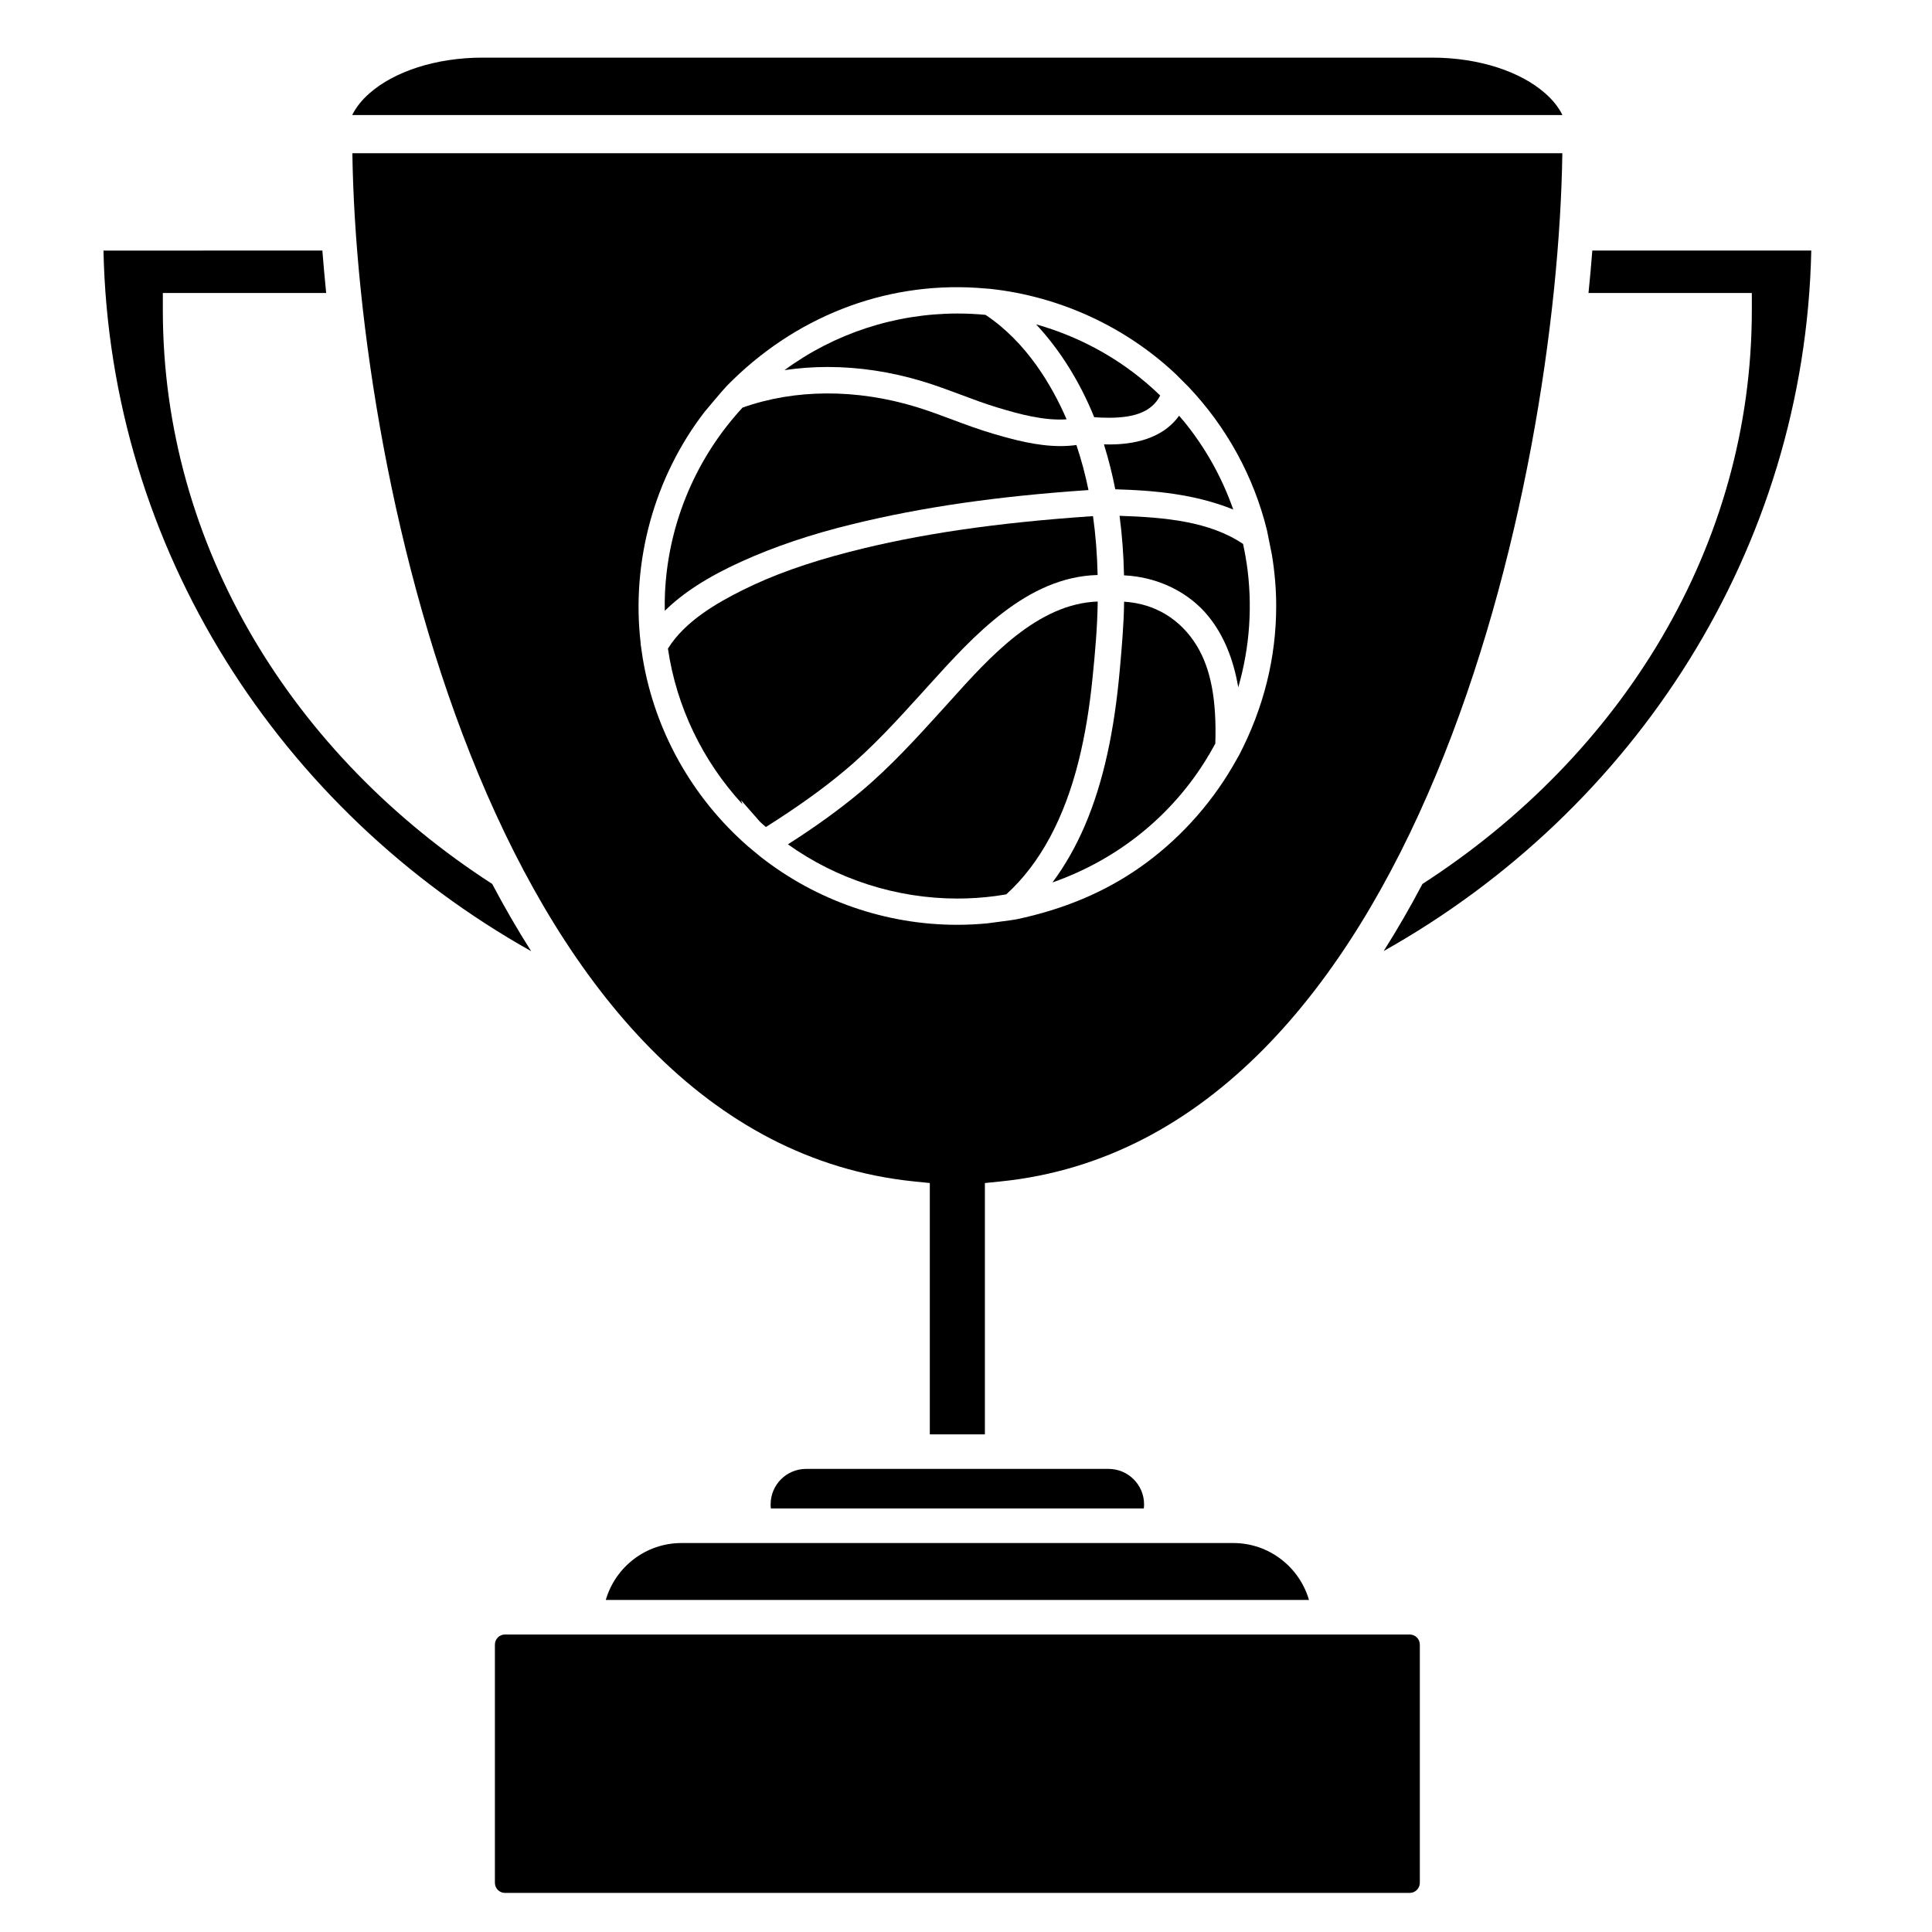
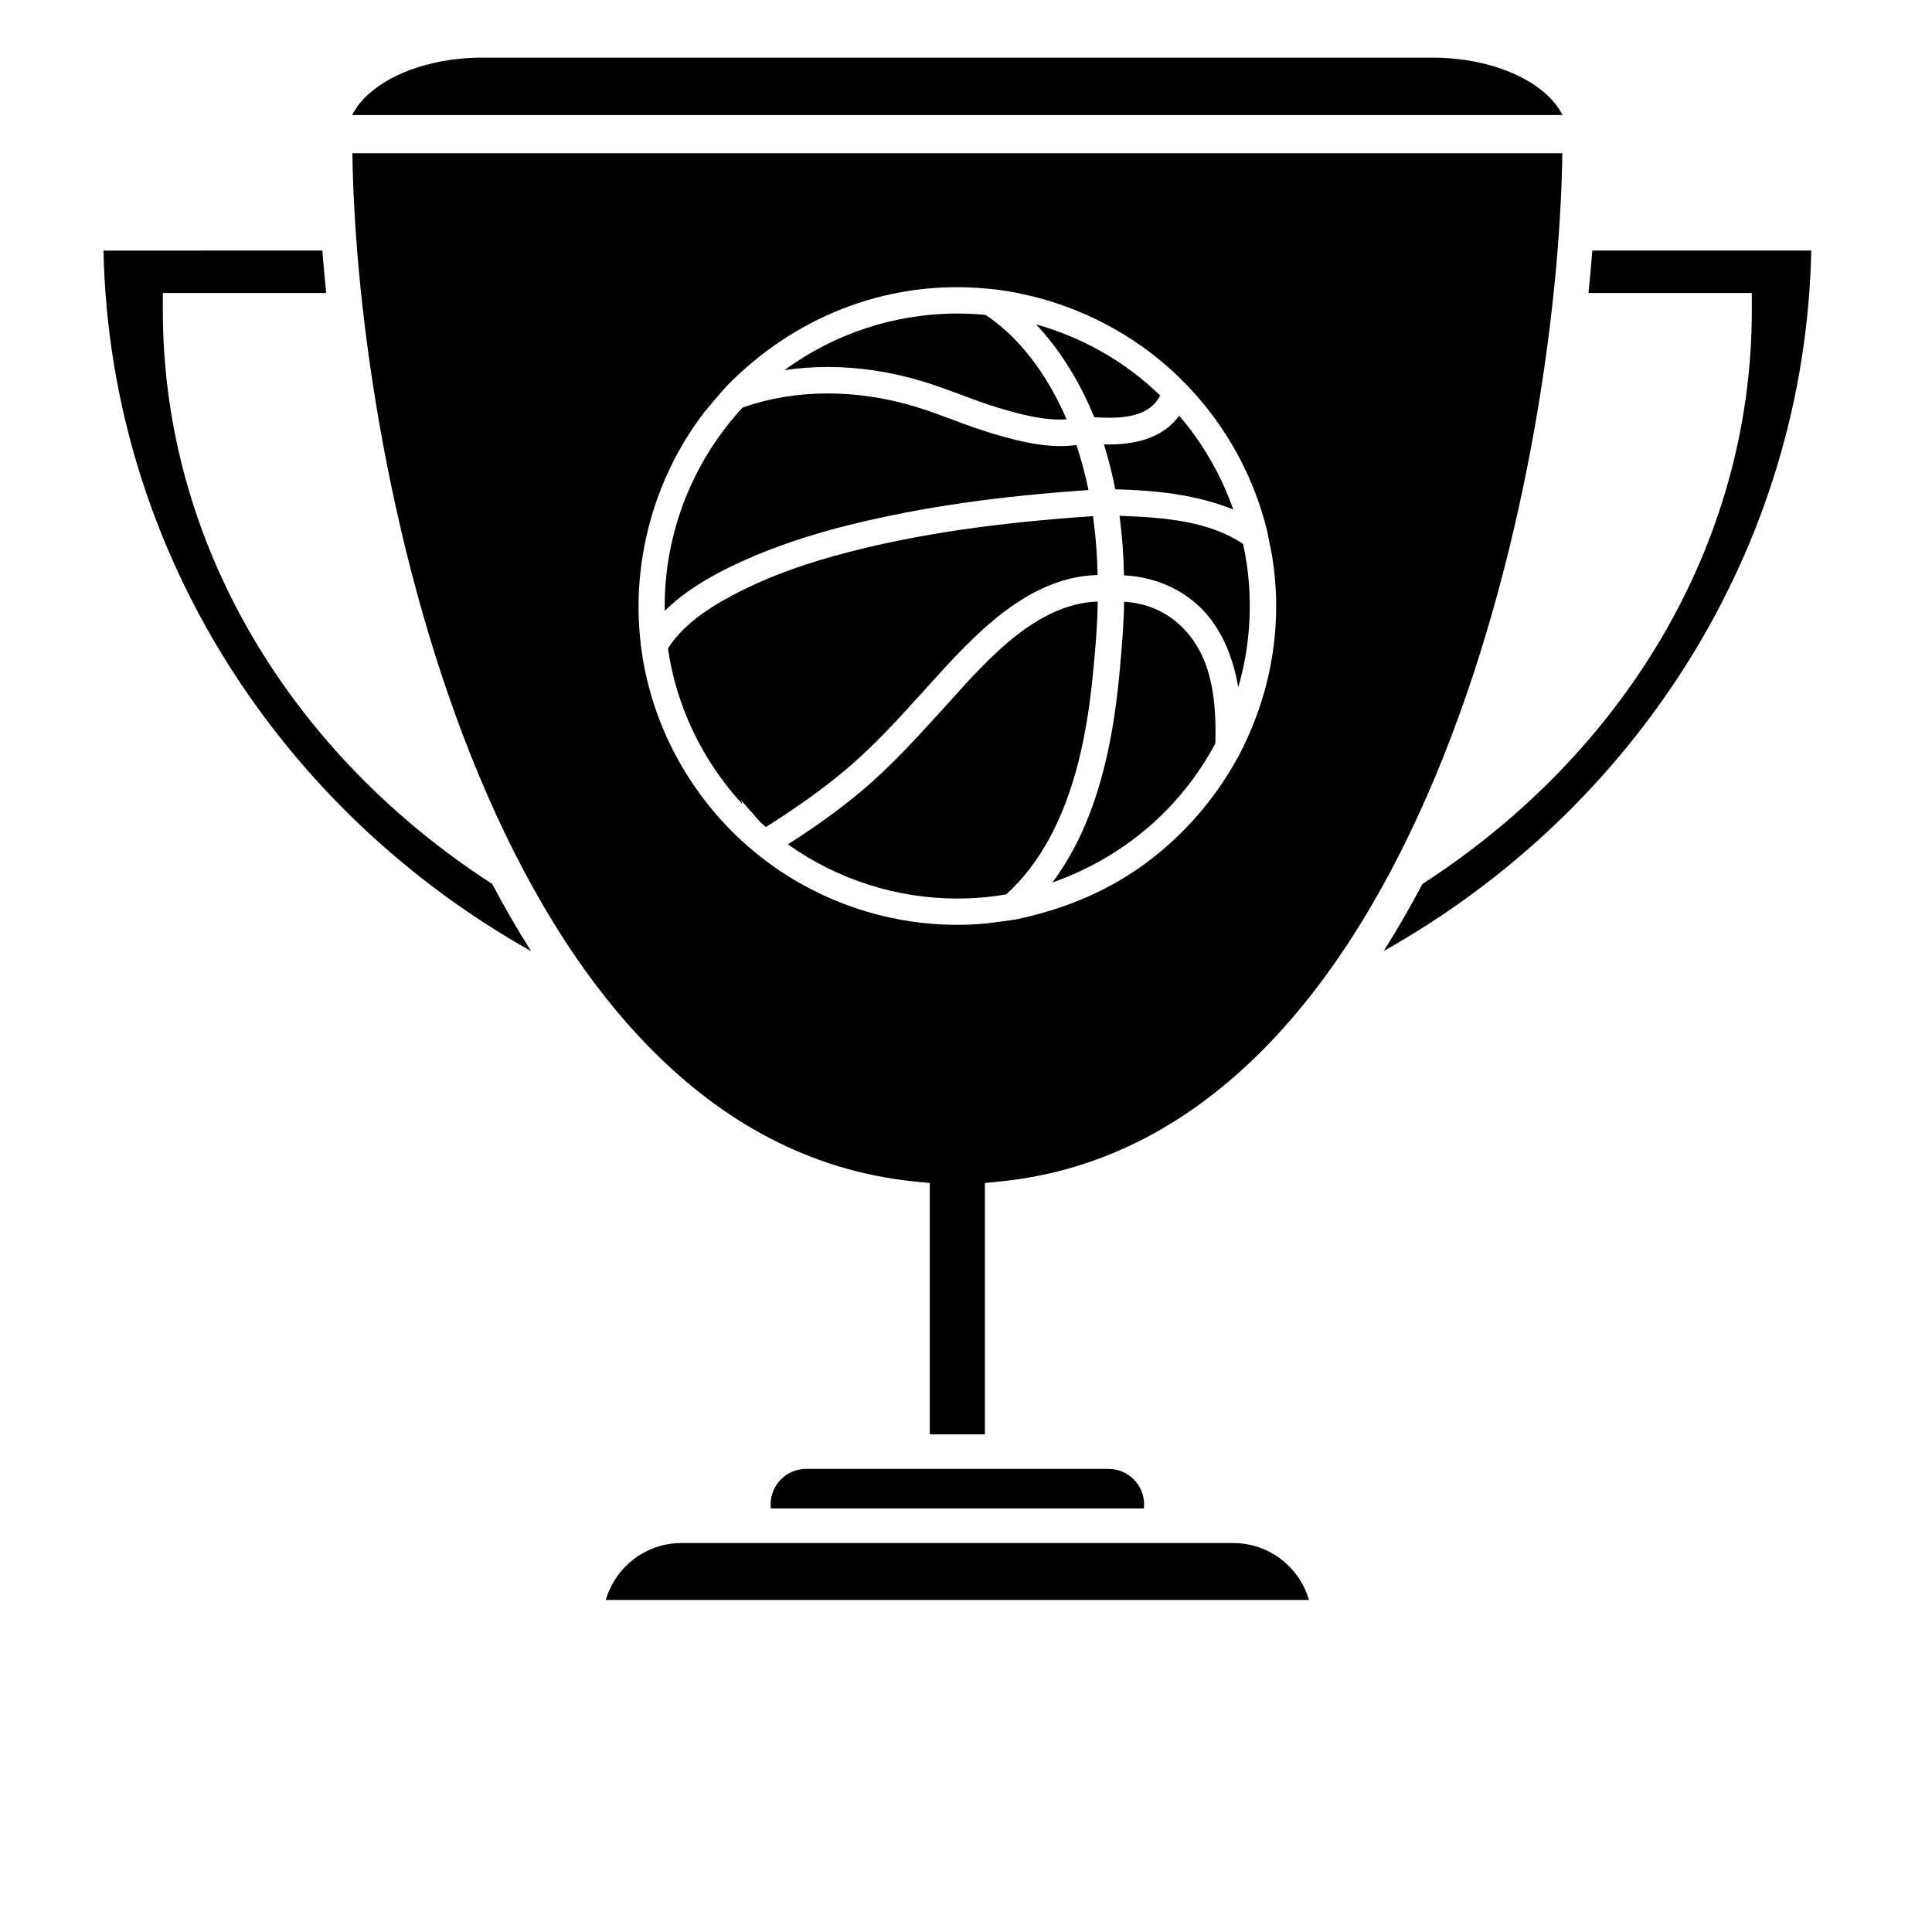
<svg xmlns="http://www.w3.org/2000/svg" fill="#000000" width="800px" height="800px" version="1.1" viewBox="144 144 512 512">
  <g>
    <path d="m324.61 552.92c-9.504 0-17.539 6.371-20.07 15.078h186.35c-2.531-8.707-10.57-15.078-20.059-15.078z" />
-     <path d="m229.43 210.34v0.059h0.016c0-0.016 0-0.031-0.016-0.059z" />
    <path d="m284.75 396.05c-3.57-5.606-7.016-11.551-10.312-17.797-52.832-34.125-87.285-89.547-87.285-152.02v-4.582h43.285c-0.383-3.84-0.711-7.566-1.012-11.25l-58.004 0.004c1.68 79.273 46.887 148.35 113.31 185.65h0.016z" />
-     <path d="m517.58 577.16h-239.75c-1.48 0-2.676 1.195-2.676 2.676v63.129c0 1.48 1.195 2.676 2.676 2.676h239.75c1.48 0 2.688-1.195 2.688-2.676v-63.129c0-1.484-1.207-2.676-2.688-2.676z" />
    <path d="m565.98 210.4c-0.285 3.672-0.613 7.41-1.012 11.25h43.285v4.582c0 62.477-34.438 117.89-87.285 152.02-3.297 6.246-6.727 12.176-10.281 17.781 66.414-37.285 111.62-106.36 113.32-185.64z" />
    <path d="m415.03 543.76h32.09c0.043-0.355 0.07-0.727 0.07-1.094 0-5.18-4.227-9.391-9.402-9.391h-80.176c-5.18 0-9.387 4.211-9.387 9.391 0 0.371 0.016 0.738 0.059 1.094z" />
    <path d="m388.45 245.05c3.414 1.027 6.785 2.289 10.043 3.5 3.184 1.195 6.473 2.434 9.773 3.43 5.918 1.793 12.402 3.555 18.395 3.144-3.91-9.02-10.656-20.484-21.492-27.684-2.418-0.227-4.891-0.355-7.34-0.355-16.629 0-32.73 5.293-45.934 15.008 3.742-0.555 7.566-0.84 11.453-0.84 8.301 0 16.75 1.281 25.102 3.797z" />
    <path d="m370.11 282.86c18.379-4.481 38.238-7.356 62.348-8.988-0.84-4.125-1.922-8.137-3.199-11.938-1.352 0.184-2.758 0.285-4.211 0.285-6.203 0-12.477-1.691-17.867-3.285-3.656-1.066-7.242-2.402-10.711-3.699-3.144-1.18-6.402-2.391-9.645-3.387-15.805-4.82-32.094-4.793-46.047 0.172-12.203 13.215-19.473 30.285-20.5 48.195v0.016l-0.043 0.695c-0.07 1.625-0.098 3.273-0.059 4.949 4.894-4.824 11.465-9.035 20.328-13.059 8.766-3.969 18.438-7.242 29.605-9.957z" />
    <path d="m433.54 323.57c0.668-6.516 1.281-13.426 1.367-20.156-15.918 0.555-28.664 14.738-38.949 26.176l-2.277 2.519c-6.699 7.383-13.629 15.023-21.508 21.637-5.617 4.695-11.965 9.289-19.359 14.012 12.945 9.273 28.805 14.367 44.906 14.367 3.371 0 6.769-0.227 10.102-0.668 0.953-0.129 1.891-0.285 2.844-0.441 8.934-8.105 15.406-20.102 19.246-35.605 1.621-6.562 2.816-13.703 3.629-21.84z" />
    <path d="m388.12 327.85 2.277-2.519c11.492-12.703 25.75-28.477 44.484-28.949-0.113-5.422-0.527-10.656-1.223-15.605-25.719 1.75-46.23 4.75-64.48 9.461-11.352 2.93-20.371 6.16-28.395 10.156-6.871 3.43-15.293 8.266-19.773 15.492 2.246 15.379 9.188 29.785 19.746 41.238l-0.355-1.051 4.992 5.691c0.512 0.484 1.035 0.953 1.578 1.406 8.293-5.246 14.84-9.926 20.555-14.695 7.481-6.172 14.152-13.527 20.594-20.625z" />
    <path d="m437.88 254.71c7.242 0 11.48-1.82 13.586-5.891-9.16-8.891-20.426-15.348-32.887-18.863 6.301 6.742 11.566 15.164 15.402 24.609 1.27 0.086 2.578 0.145 3.898 0.145z" />
    <path d="m436.57 261.76 0.086 0.258h-0.031c1.168 3.727 2.148 7.641 2.934 11.648 10.312 0.297 21.109 1.25 31.266 5.363-3.016-8.594-7.438-16.488-13.199-23.516-0.383-0.457-0.754-0.895-1.152-1.336-3.555 4.981-9.887 7.609-18.449 7.609-0.484 0.004-0.969-0.012-1.453-0.027z" />
    <path d="m441.9 303.46c-0.07 6.004-0.613 12.078-1.137 17.965-0.754 8.406-1.836 15.703-3.312 22.402-3.059 13.84-7.824 25.023-14.539 34.027 17.227-6.031 31.691-17.652 41.082-33.16l0.016-0.098 0.469-0.695c0.57-0.98 1.098-1.922 1.594-2.844 0.371-11.551-1.18-19.785-4.906-25.918-4.316-7.07-11.113-11.184-19.266-11.68z" />
-     <path d="m474.35 293.21-0.242-1.523-0.016-0.113c-0.199-1.152-0.426-2.289-0.668-3.426-8.918-5.973-20.527-7.043-32.73-7.453 0.668 5.008 1.066 10.301 1.18 15.777 8.906 0.414 17.199 4.426 22.434 10.938 3.926 4.863 6.543 11.137 7.84 18.734 3.086-10.641 3.856-21.879 2.219-32.93z" />
+     <path d="m474.35 293.21-0.242-1.523-0.016-0.113c-0.199-1.152-0.426-2.289-0.668-3.426-8.918-5.973-20.527-7.043-32.73-7.453 0.668 5.008 1.066 10.301 1.18 15.777 8.906 0.414 17.199 4.426 22.434 10.938 3.926 4.863 6.543 11.137 7.84 18.734 3.086-10.641 3.856-21.879 2.219-32.93" />
    <path d="m237.38 184.61c1.266 87.141 38.352 261.25 148.92 272.49l4.109 0.414v66.602h14.598v-66.602l4.109-0.414c110.57-11.234 147.66-185.35 148.92-272.49zm234.98 159.53-1.664 2.918c-6.203 10.629-14.75 19.914-24.723 26.887-9.348 6.516-19.984 10.996-32.531 13.672-1.336 0.258-7.566 1.035-7.824 1.082-2.688 0.258-5.363 0.383-8.008 0.383-18.793 0-37.285-6.414-52.066-18.039l-3.231-2.676c-14.852-12.93-24.781-30.641-27.98-49.902l-0.57-3.871 0.031-0.031c-2.559-21.707 3.57-44.055 16.887-61.367 0.227-0.285 4.848-5.805 5.902-6.898 17.824-18.211 41.609-27.598 66.359-26.016l3.484 0.27c18.336 1.98 35.762 9.988 49.133 22.562l3.328 3.328c10.199 10.727 17.395 23.898 20.883 38.137l1.309 6.516c0.754 4.625 1.125 9.148 1.125 13.512 0 13.688-3.316 26.988-9.844 39.535z" />
    <path d="m553.45 168.69c-6.457-5.676-17.441-9.418-29.914-9.418h-251.68c-12.461 0-23.441 3.742-29.902 9.418-2.019 1.766-3.586 3.711-4.625 5.805h320.74c-1.035-2.094-2.602-4.043-4.621-5.805z" />
  </g>
</svg>